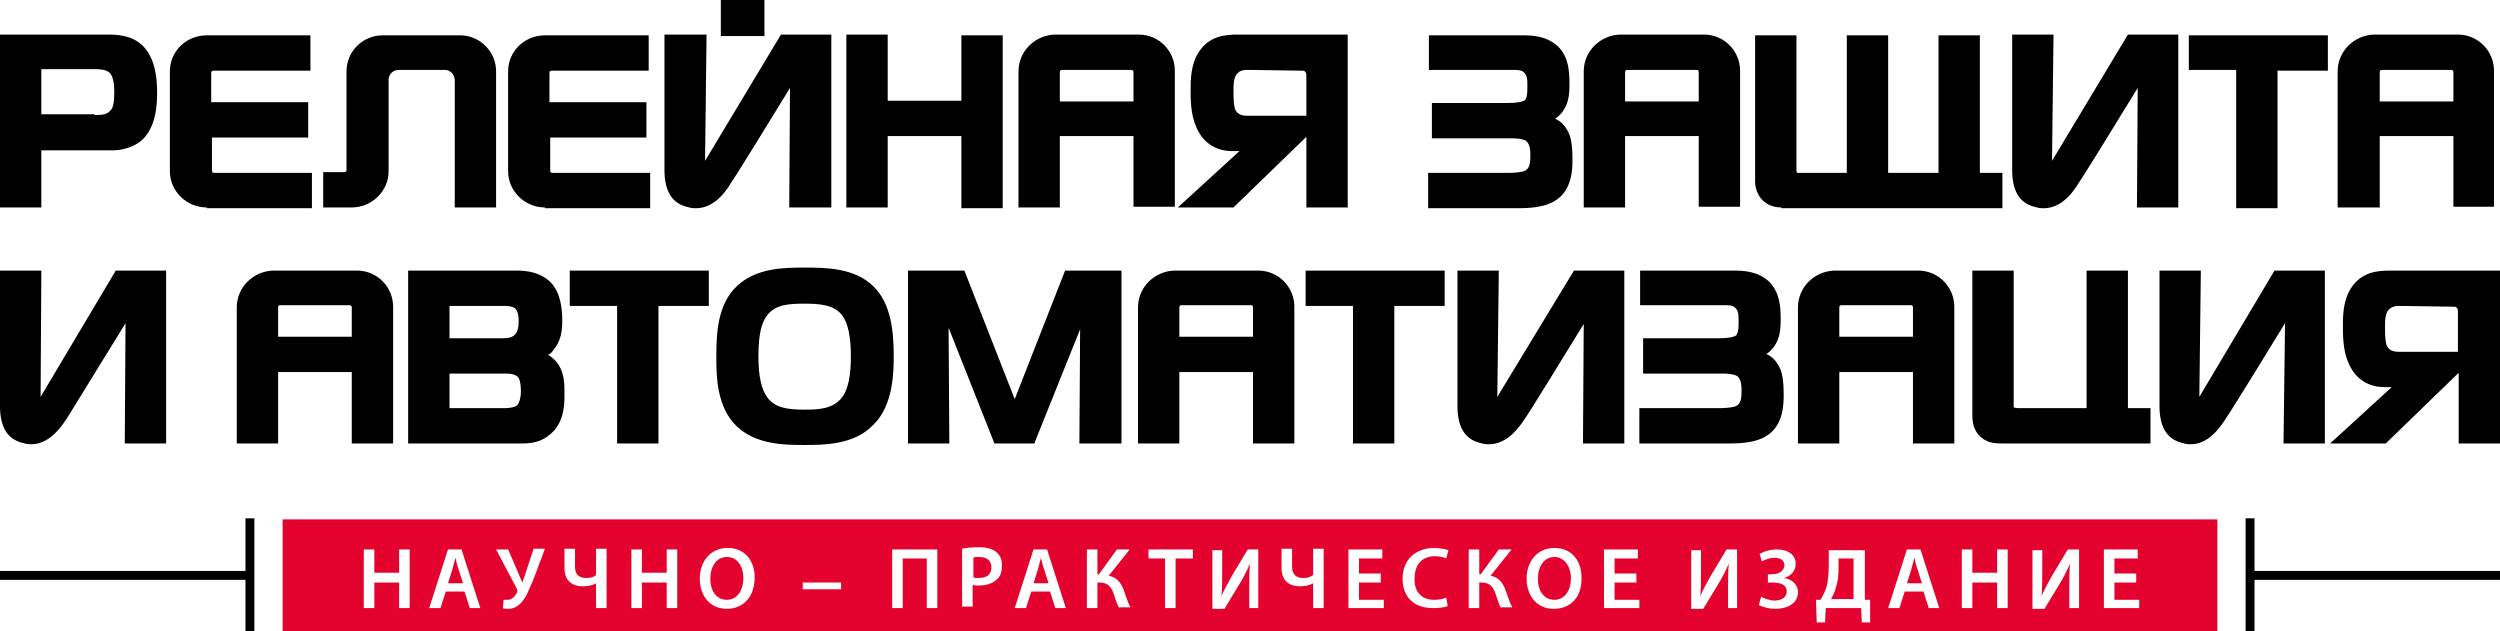
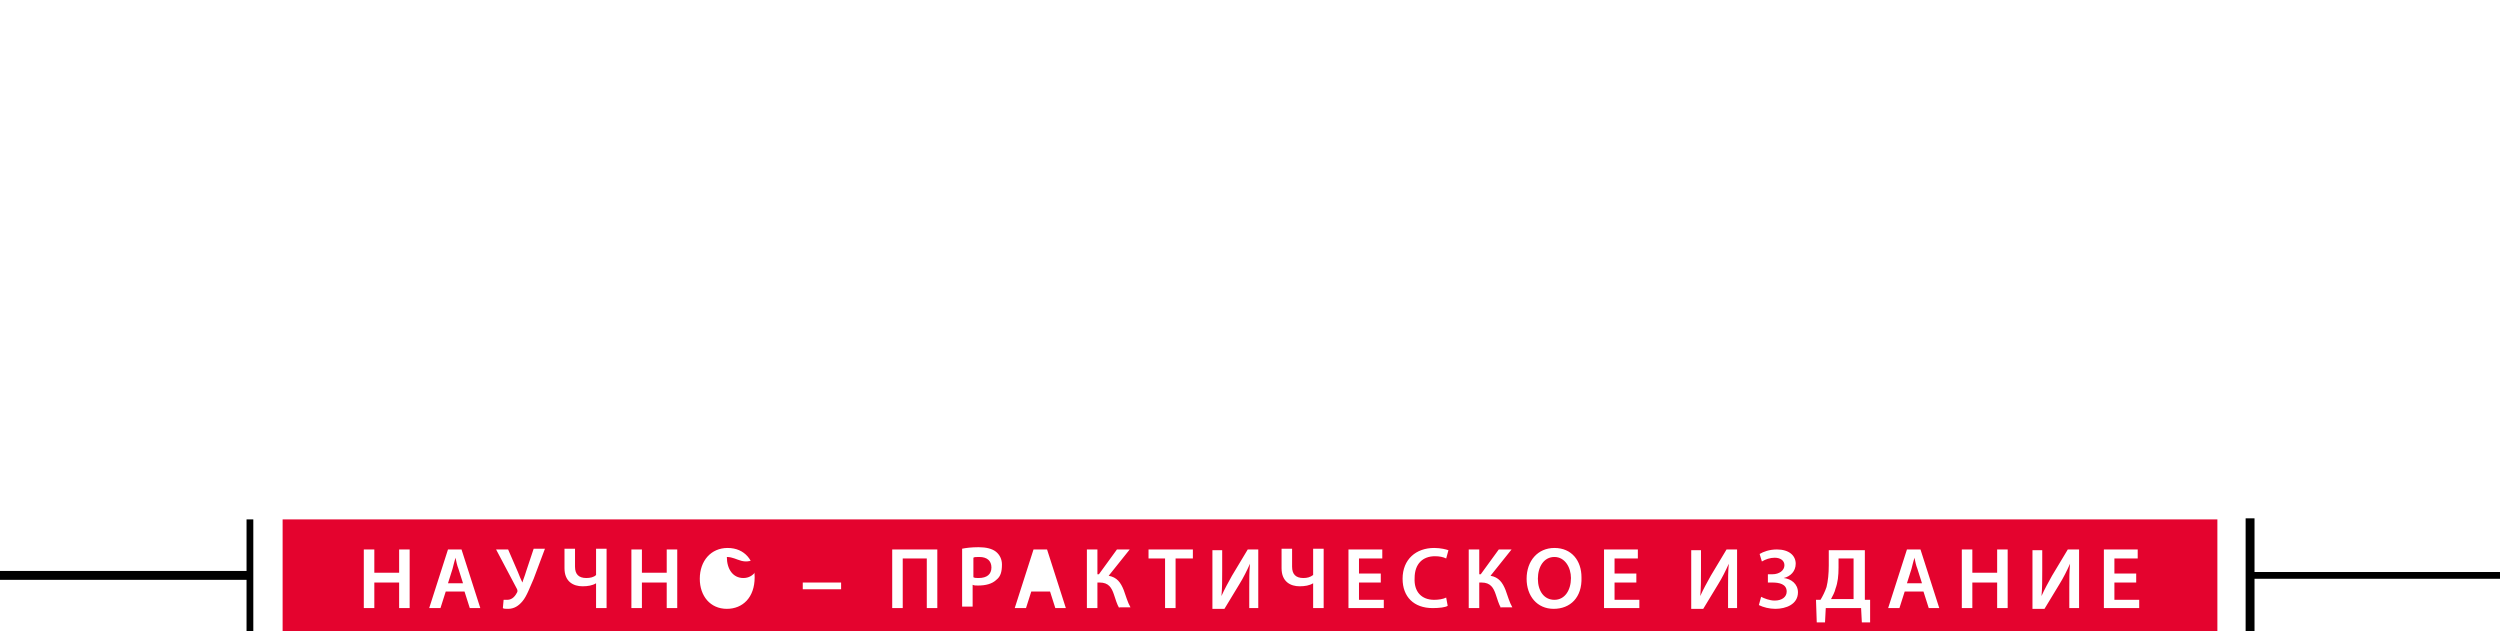
<svg xmlns="http://www.w3.org/2000/svg" id="Слой_1" x="0px" y="0px" viewBox="0 0 332.6 84" style="enable-background:new 0 0 332.6 84;" xml:space="preserve">
  <style type="text/css">	.st0{fill-rule:evenodd;clip-rule:evenodd;}	.st1{fill-rule:evenodd;clip-rule:evenodd;fill:#E4032E;}	.st2{fill:none;stroke:#000000;stroke-width:0.283;stroke-miterlimit:22.926;}</style>
-   <path class="st0" d="M180,59V40.7h-6.3V36h18.5v4.7h-6.7V59H180z M266.6,59c-1,0-2.1,0-3-0.8c-1.1-0.9-1.2-2.1-1.2-3.1V36h5.5v17.3 c0,0.1,0,0.2,0,0.3c0,0.2,0,0.5,0,0.6c0.1,0,0.2,0.1,0.7,0.1h9V36h5.5v18.3h3V59H266.6z M291.5,59.1c-0.3,0-0.6,0-0.9-0.1 c-1.4-0.3-3.2-1.1-3.3-4.7l0,0l0-0.2l0-18.1h5.5l-0.2,16.8l10-16.8h6.7v23h-5.5L304,43c-2.5,4.1-7.5,12.2-7.7,12.4 C294.8,57.9,293.2,59.1,291.5,59.1z M218.1,59v-4.7h10.7c0.8,0,1.9-0.1,2.2-0.3c0.6-0.3,0.7-1,0.7-2c0-0.5,0-1.4-0.5-1.9 c-0.1-0.1-0.6-0.4-2-0.4h-10.6V45h10.1c1.7,0,2.2-0.3,2.3-0.4c0.3-0.4,0.3-1.1,0.3-1.7v-0.2c0-0.8,0-1.4-0.5-1.8 c-0.3-0.3-0.9-0.3-1.4-0.3l-11.2,0V36h12.3c1.3,0,3.3,0,4.9,1.5c1.4,1.5,1.5,3.3,1.5,5c0,1.5-0.1,3-1.5,4.3 c-0.1,0.1-0.3,0.2-0.4,0.3c0.7,0.3,1.2,0.8,1.6,1.5c0.5,0.8,0.7,2,0.7,3.9c0,1.2,0,4.1-2.3,5.5c-1.4,0.9-3.4,1-5,1L218.1,59z  M82.1,59V40.7h-6.3V36h18.5v4.7h-6.7V59H82.1z M143.6,59l0.1-15.2L137.6,59h-5.3l-6.1-15.4l0.1,15.4h-5.5V36h7.5l6.7,17.1l6.7-17.1 h7.5v23H143.6z M198.1,59.1c-0.3,0-0.6,0-0.9-0.1c-1.4-0.3-3.2-1.1-3.3-4.7l0,0l0-0.2l0-18.1h5.5l-0.2,16.8L209.4,36h6.7v23h-5.5 l0.1-15.9c-2.5,4.1-7.5,12.2-7.7,12.4C201.5,57.9,199.9,59.1,198.1,59.1z M67,45c1.2,0,2-0.4,2-2.2l0-0.1c0-0.4,0-1.1-0.4-1.6 c-0.3-0.3-0.8-0.4-1.4-0.4l-7.4,0V45H67z M67.1,54.3c0.7,0,1.5-0.1,1.8-0.5c0.2-0.3,0.4-0.9,0.4-1.7c0-0.8-0.1-1.5-0.3-1.8 c-0.1-0.2-0.5-0.6-1.6-0.6h-7.6v4.6L67.1,54.3z M54.3,59V36h14.4c1.4,0,3.1,0.2,4.5,1.5c1.4,1.4,1.6,3.6,1.6,5.1 c0,1.3-0.1,2.7-1.2,4c-0.2,0.3-0.4,0.5-0.7,0.6c0.4,0.2,0.7,0.5,1,0.8c1.2,1.3,1.2,3.1,1.2,4.3c0,1.4,0,3.4-1.4,5 C72.1,59,70.5,59,69.1,59L54.3,59z M46.8,44.8c0-1.2,0-3.4,0-3.9c0-0.2-0.1-0.3-0.3-0.3l-9.2,0c-0.2,0-0.3,0.1-0.3,0.3 c0,0.4,0,2.7,0,3.9H46.8z M46.8,59v-9.5H37V59h-5.5V40.9c0-2.7,2.2-4.8,4.8-4.9c0,0,4,0,7.3,0c1.7,0,3.2,0,3.9,0 c2.7,0,4.8,2.2,4.8,4.8V59H46.8z M107,40.4c-2,0-3.8,0.1-4.9,1.5c-0.6,0.8-1.2,2-1.2,5.5c0,2.7,0.4,4.4,1.2,5.5 c1,1.3,2.5,1.6,4.9,1.6c2,0,3.8-0.1,5-1.6c0.8-1,1.2-2.8,1.2-5.5c0-2.7-0.4-4.5-1.2-5.5C110.9,40.5,108.9,40.4,107,40.4z  M107.1,59.2c-2.6,0-6.5,0-9.1-2.5c-2.7-2.6-2.7-6.8-2.7-9.3c0-3.2,0.2-6.9,2.7-9.3c2.6-2.5,6.4-2.5,9.1-2.5c2.6,0,6.6,0,9.1,2.5 c2.4,2.3,2.7,6.2,2.7,9.2c0,2,0,6.6-2.7,9.2C113.7,59.2,109.5,59.2,107.1,59.2L107.1,59.2z M166.7,44.8c0-1.2,0-3.4,0-3.9 c0-0.2-0.1-0.3-0.3-0.3l-9.2,0c-0.2,0-0.3,0.1-0.3,0.3c0,0.4,0,2.7,0,3.9H166.7z M166.7,59v-9.5h-9.8V59h-5.5V40.9 c0-2.7,2.2-4.8,4.8-4.9c0,0,4,0,7.3,0c1.7,0,3.2,0,3.9,0c2.7,0,4.8,2.2,4.8,4.8V59H166.7z M254.5,44.8c0-1.2,0-3.4,0-3.9 c0-0.2-0.1-0.3-0.3-0.3l-9.2,0c-0.2,0-0.3,0.1-0.3,0.3c0,0.4,0,2.7,0,3.9H254.5z M254.5,59v-9.5h-9.8V59h-5.5V40.9 c0-2.7,2.2-4.8,4.8-4.9c0,0,4,0,7.3,0c1.7,0,3.2,0,3.9,0c2.7,0,4.8,2.2,4.8,4.8V59H254.5z M319.4,40.7c-0.6,0-1.1,0-1.6,0.5 c-0.5,0.5-0.5,1.5-0.5,2.5c0,1.3,0.1,2.1,0.3,2.4c0.1,0.2,0.5,0.7,1.4,0.7h8v-5.4c0-0.3-0.1-0.4-0.2-0.5c-0.1-0.1-0.2-0.1-0.6-0.1 L319.4,40.7z M327.1,59v-9.4l-9.7,9.4h-7.4l8.2-7.5h-1c-1.9,0-3.5-0.9-4.4-2.5c-1-1.7-1.1-3.7-1.1-5.5c0-1.5,0-3.5,1.1-5.2 c1.4-2.1,3.4-2.3,5.2-2.3h14.6l0,23H327.1z M27.5,27.6c-2.7,0-4.9-2.2-4.9-4.8c0-1.9,0-8.4,0-11.8l0-1.5c0-2.7,2.2-4.8,4.9-4.8h13.8 v4.7l-0.7,0c0,0-5.5,0-9.1,0c-1.6,0-2.9,0-3.1,0c-0.2,0-0.3,0.1-0.3,0.3v3.9H41v4.7H28.2c0,4.4,0,4.4,0,4.4c0,0.2,0.1,0.3,0.3,0.3 c0.1,0,0.7,0,1.6,0c3.3,0,10.7,0,10.7,0h0.7l0,4.7H27.5z M60.5,27.6V10.7c0-0.8-0.6-1.4-1.3-1.4c-0.4,0-1.2,0-2.1,0 c-1.9,0-4.1,0-4.1,0c-0.7,0-1.3,0.6-1.3,1.3c0,0.4,0,10,0,12.2c0,2.6-2.2,4.8-4.9,4.8h-3.8v-4.7l0.7,0c0,0,0.8,0,1.4,0 c0.3,0,0.5,0,0.7,0c0.2,0,0.3-0.1,0.3-0.3c0-0.4,0-8.4,0-13.1V9.5c0-2.7,2.2-4.8,4.8-4.8c0,0,3.5,0,6.6,0c1.5,0,2.9,0,3.7,0 c2.7,0,4.8,2.2,4.8,4.8v18.1H60.5z M190,27.6V23h10.7c0.8,0,1.9-0.1,2.2-0.3c0.6-0.3,0.7-1,0.7-2c0-0.5,0-1.4-0.5-1.9 c-0.1-0.1-0.6-0.4-2-0.4h-10.6v-4.7h10.1c1.7,0,2.2-0.3,2.3-0.4c0.3-0.4,0.3-1.1,0.3-1.7v-0.2c0-0.8,0-1.4-0.5-1.8 c-0.3-0.3-0.9-0.3-1.4-0.3l-11.2,0V4.7h12.3c1.3,0,3.3,0,4.9,1.5c1.4,1.4,1.5,3.3,1.5,5c0,1.5-0.1,3-1.5,4.3 c-0.1,0.1-0.3,0.2-0.4,0.3c0.7,0.3,1.2,0.8,1.6,1.5c0.5,0.8,0.7,2,0.7,3.9c0,1.2,0,4.1-2.3,5.5c-1.4,0.9-3.4,1-5,1H190z M95.9,0h5.8 v4.8h-5.8V0z M127.9,27.6v-9.5h-9.8v9.5h-5.5v-23h5.5v8.8h9.8V4.7h5.5v23H127.9z M72.5,27.6c-2.7,0-4.9-2.2-4.9-4.8 c0-1.9,0-8.4,0-11.8l0-1.5c0-2.7,2.2-4.8,4.9-4.8h13.8v4.7l-0.7,0c0,0-5.5,0-9.1,0c-1.6,0-2.9,0-3.1,0c-0.2,0-0.3,0.1-0.3,0.3v3.9 H86v4.7H73.2c0,4.4,0,4.4,0,4.4c0,0.2,0.1,0.3,0.3,0.3c0.1,0,0.7,0,1.6,0c3.3,0,10.7,0,10.7,0h0.7l0,4.7H72.5z M271.9,27.7 c-0.3,0-0.6,0-0.9-0.1c-1.4-0.3-3.2-1.1-3.3-4.7l0,0l0-0.2l0-18.1h5.5l-0.2,16.8l10.1-16.8h6.7v23h-5.5l0.1-15.9 c-2.5,4.1-7.5,12.2-7.7,12.4C275.3,26.5,273.7,27.7,271.9,27.7z M237,27.6c-2.3,0-3.5-1.7-3.5-3.5V4.7h5.5l0,17.8 c0,0.2,0,0.4,0.1,0.5c0,0,0.1,0,0.3,0h6.3V4.7h5.5V23h6.7V4.7h5.5V23h3v4.7H237z M297.5,27.6V9.3h-6.3V4.7h18.5v4.7H303v18.3H297.5z  M92.6,27.7c-0.3,0-0.6,0-0.9-0.1c-1.4-0.3-3.2-1.1-3.3-4.7l0,0l0-0.2l0-18.1H94l-0.2,16.8l10.1-16.8h6.7v23H105l0.1-15.9 c-2.5,4.1-7.5,12.2-7.7,12.4C96,26.5,94.4,27.7,92.6,27.7z M326.4,13.5c0-1.2,0-3.4,0-3.9c0-0.2-0.1-0.3-0.3-0.3h-9.2 c-0.2,0-0.3,0.1-0.3,0.3c0,0.4,0,2.7,0,3.9H326.4z M326.4,27.6v-9.5h-9.8v9.5H311V9.5c0-2.7,2.2-4.8,4.8-4.9c0,0,4,0,7.3,0 c1.7,0,3.2,0,3.9,0c2.7,0,4.8,2.2,4.8,4.8v18.1H326.4z M226,13.5c0-1.2,0-3.4,0-3.9c0-0.2-0.1-0.3-0.3-0.3h-9.2 c-0.2,0-0.3,0.1-0.3,0.3c0,0.4,0,2.7,0,3.9H226z M226,27.6v-9.5h-9.8v9.5h-5.5V9.5c0-2.7,2.2-4.8,4.8-4.9c0,0,4,0,7.3,0 c1.7,0,3.2,0,3.9,0c2.7,0,4.8,2.2,4.8,4.8v18.1H226z M166.2,9.3c-0.6,0-1.2,0-1.6,0.5c-0.5,0.5-0.5,1.5-0.5,2.5 c0,1.3,0.1,2.1,0.3,2.4c0.1,0.2,0.5,0.7,1.4,0.7h8V10c0-0.3-0.1-0.4-0.2-0.5c-0.1-0.1-0.2-0.1-0.6-0.1L166.2,9.3z M173.8,27.6v-9.4 l-9.7,9.4h-7.4l8.2-7.5h-1c-1.9,0-3.5-0.9-4.4-2.5c-1-1.7-1.1-3.7-1.1-5.5c0-1.5,0-3.5,1.1-5.2c1.4-2.1,3.4-2.3,5.2-2.3h14.6l0,23 H173.8z M150.8,13.5c0-1.2,0-3.4,0-3.9c0-0.2-0.1-0.3-0.3-0.3h-9.2c-0.2,0-0.3,0.1-0.3,0.3c0,0.4,0,2.7,0,3.9H150.8z M150.8,27.6 v-9.5H141v9.5h-5.5V9.5c0-2.7,2.2-4.8,4.8-4.9c0,0,4,0,7.3,0c1.7,0,3.2,0,3.9,0c2.7,0,4.8,2.2,4.8,4.8v18.1H150.8z M12.6,15.3 c0.8,0,1.6,0,2.1-0.6c0.4-0.4,0.5-1.2,0.5-2.5c0-1.2-0.2-2.1-0.6-2.5c-0.5-0.5-1.5-0.5-2-0.5l-7.1,0v6H12.6z M0,27.6v-23h14.2 c1.2,0,3.3,0,4.8,1.5c1.6,1.6,1.9,4.1,1.9,6.2c0,1.2,0,4.7-2.2,6.5C17.8,19.5,16.4,20,15,20H5.5v7.6H0z M4.2,59.1 c-0.3,0-0.6,0-0.9-0.1c-1.4-0.3-3.2-1.1-3.3-4.7l0,0l0-0.2L0,36h5.5L5.4,52.8L15.4,36h6.7v23h-5.5L16.7,43 C14.2,47.1,9.1,55.3,9,55.5C7.5,57.9,5.9,59.1,4.2,59.1z" />
  <g>
-     <path class="st1" d="M96.7,74.1c-1.4,0-2.2,1.3-2.2,2.9c0,1.6,0.8,2.8,2.2,2.8c1.4,0,2.2-1.3,2.2-2.9  C98.9,75.5,98.2,74.1,96.7,74.1z" />
+     <path class="st1" d="M96.7,74.1c0,1.6,0.8,2.8,2.2,2.8c1.4,0,2.2-1.3,2.2-2.9  C98.9,75.5,98.2,74.1,96.7,74.1z" />
    <path class="st1" d="M244.6,75.5c0,1.1-0.1,2-0.4,2.8c-0.1,0.5-0.4,1-0.6,1.4h3v-5.4h-2V75.5z" />
-     <path class="st1" d="M138.5,74.2L138.5,74.2c-0.1,0.4-0.3,1-0.4,1.5l-0.6,1.9h2l-0.6-1.9C138.7,75.2,138.6,74.7,138.5,74.2z" />
    <path class="st1" d="M206.8,74.1c-1.4,0-2.2,1.3-2.2,2.9c0,1.6,0.8,2.8,2.2,2.8c1.4,0,2.2-1.3,2.2-2.9  C209,75.5,208.2,74.1,206.8,74.1z" />
    <path class="st1" d="M254.7,74.2L254.7,74.2c-0.1,0.4-0.3,1-0.4,1.5l-0.6,1.9h2l-0.6-1.9C254.9,75.2,254.8,74.7,254.7,74.2z" />
    <path class="st1" d="M130.3,74.1c-0.4,0-0.7,0-0.8,0.1v2.6c0.2,0.1,0.4,0.1,0.7,0.1c1.1,0,1.7-0.5,1.7-1.4  C131.9,74.6,131.3,74.1,130.3,74.1z" />
    <path class="st1" d="M37.6,69.1V84H295V69.1H37.6z M54.5,80.9h-1.4v-3.4h-3.3v3.4h-1.4v-7.8h1.4v3.1h3.3v-3.1h1.4V80.9z M62.5,80.9  l-0.7-2.2h-2.5l-0.7,2.2h-1.5l2.5-7.8h1.8l2.5,7.8H62.5z M71,77c-0.5,1.1-0.9,2.3-1.5,3c-0.5,0.6-1.1,1-1.9,1c-0.3,0-0.6,0-0.7-0.1  l0.1-1.1c0.1,0,0.3,0,0.5,0c0.7,0,1.1-0.6,1.3-1c0.1-0.2,0-0.3,0-0.4L66,73.1h1.6l1.3,3c0.2,0.5,0.4,1,0.6,1.4h0  c0.1-0.4,0.3-0.8,0.5-1.5l1-3h1.5L71,77z M80.7,80.9h-1.4v-3.3h0c-0.5,0.3-1.1,0.4-1.8,0.4c-1.2,0-2.4-0.6-2.4-2.4v-2.6h1.4v2.4  c0,1,0.5,1.5,1.5,1.5c0.5,0,1-0.1,1.3-0.4v-3.5h1.4V80.9z M90.1,80.9h-1.4v-3.4h-3.3v3.4H84v-7.8h1.4v3.1h3.3v-3.1h1.4V80.9z   M96.7,81c-2.2,0-3.6-1.7-3.6-4c0-2.4,1.5-4.1,3.7-4.1c2.3,0,3.6,1.7,3.6,3.9C100.4,79.5,98.8,81,96.7,81z M111.9,78.4h-5.1v-0.9  h5.1V78.4z M124.7,80.9h-1.4v-6.6h-3.2v6.6h-1.4v-7.8h6V80.9z M132.6,77.1c-0.6,0.6-1.5,0.8-2.5,0.8c-0.3,0-0.5,0-0.7-0.1v2.9H128  v-7.7c0.5-0.1,1.2-0.2,2.2-0.2c1,0,1.8,0.2,2.3,0.6c0.5,0.4,0.8,1,0.8,1.7C133.3,76.1,133.1,76.7,132.6,77.1z M140.4,80.9l-0.7-2.2  h-2.5l-0.7,2.2h-1.5l2.5-7.8h1.8l2.5,7.8H140.4z M148.9,80.9c-0.3-0.5-0.5-1.2-0.7-1.8c-0.3-0.9-0.7-1.6-1.9-1.6l-0.3,0v3.4h-1.4  v-7.8h1.4v3.3h0.2l2.4-3.3h1.7l-2.8,3.5c1.1,0.2,1.6,0.9,2,1.9c0.3,0.8,0.5,1.6,0.9,2.3H148.9z M158.6,74.3h-2.2v6.6h-1.4v-6.6  h-2.2v-1.2h5.9V74.3z M167.5,80.9h-1.3v-2.7c0-1.2,0-2.2,0.1-3.2l0,0c-0.4,0.9-0.9,1.9-1.4,2.7l-2,3.3h-1.6v-7.8h1.3v2.7  c0,1.2,0,2.4-0.1,3.4l0,0c0.4-0.9,0.9-1.8,1.4-2.7l2.1-3.5h1.4V80.9z M176.1,80.9h-1.4v-3.3h0c-0.5,0.3-1.1,0.4-1.8,0.4  c-1.2,0-2.4-0.6-2.4-2.4v-2.6h1.4v2.4c0,1,0.5,1.5,1.5,1.5c0.5,0,0.9-0.1,1.3-0.4v-3.5h1.4V80.9z M184.1,80.9h-4.7v-7.8h4.5v1.2  h-3.1v2h2.9v1.2h-2.9v2.3h3.3V80.9z M190.8,79.8c0.6,0,1.2-0.1,1.6-0.3l0.2,1.1c-0.3,0.2-1.1,0.3-2,0.3c-2.5,0-4-1.5-4-3.9  c0-2.6,1.8-4.1,4.2-4.1c0.9,0,1.6,0.2,1.9,0.3l-0.3,1.1c-0.4-0.2-0.9-0.3-1.5-0.3c-1.6,0-2.7,1-2.7,2.9  C188.1,78.7,189.1,79.8,190.8,79.8z M199.7,80.9c-0.3-0.5-0.5-1.2-0.7-1.8c-0.3-0.9-0.7-1.6-1.9-1.6l-0.3,0v3.4h-1.4v-7.8h1.4v3.3  h0.2l2.4-3.3h1.7l-2.8,3.5c1.1,0.2,1.6,0.9,2,1.9c0.3,0.8,0.5,1.6,0.9,2.3H199.7z M206.7,81c-2.2,0-3.6-1.7-3.6-4  c0-2.4,1.5-4.1,3.7-4.1c2.3,0,3.6,1.7,3.6,3.9C210.5,79.5,208.9,81,206.7,81z M218.1,80.9h-4.7v-7.8h4.5v1.2h-3.1v2h2.9v1.2h-2.9  v2.3h3.3V80.9z M231.2,80.9h-1.3v-2.7c0-1.2,0-2.2,0.1-3.2l0,0c-0.4,0.9-0.9,1.9-1.4,2.7l-2,3.3H225v-7.8h1.3v2.7  c0,1.2,0,2.4-0.1,3.4l0,0c0.4-0.9,0.9-1.8,1.4-2.7l2.1-3.5h1.4V80.9z M236.2,81c-0.8,0-1.6-0.2-2.2-0.5l0.3-1.1  c0.4,0.2,1.1,0.5,1.8,0.5c1,0,1.6-0.5,1.6-1.2c0-1-1-1.2-1.9-1.2h-0.6v-1.1h0.6c0.9,0,1.6-0.5,1.6-1.2c0-0.6-0.5-1-1.3-1  c-0.6,0-1.2,0.2-1.7,0.5l-0.3-1c0.5-0.3,1.3-0.6,2.3-0.6c1.6,0,2.5,0.8,2.5,1.9c0,1-0.7,1.7-1.6,1.9l0,0c1,0.1,1.9,0.8,1.9,1.9  C239.2,80.4,237.6,81,236.2,81z M248.8,82.8h-1.1l-0.1-1.9h-4.7l-0.1,1.9h-1.1l-0.1-3l0.6,0c0.3-0.5,0.6-1.1,0.8-1.7  c0.2-0.8,0.3-1.8,0.3-2.9v-2h4.8v6.6l0.7,0L248.8,82.8z M256.6,80.9l-0.7-2.2h-2.5l-0.7,2.2h-1.5l2.5-7.8h1.8l2.5,7.8H256.6z   M267.1,80.9h-1.4v-3.4h-3.3v3.4h-1.4v-7.8h1.4v3.1h3.3v-3.1h1.4V80.9z M276.6,80.9h-1.3v-2.7c0-1.2,0-2.2,0.1-3.2l0,0  c-0.4,0.9-0.9,1.9-1.4,2.7l-2,3.3h-1.6v-7.8h1.3v2.7c0,1.2,0,2.4-0.1,3.4l0,0c0.4-0.9,0.9-1.8,1.4-2.7l2.1-3.5h1.5V80.9z   M284.6,80.9h-4.7v-7.8h4.5v1.2h-3.1v2h2.9v1.2h-2.9v2.3h3.3V80.9z" />
    <path class="st1" d="M60.6,74.2L60.6,74.2c-0.1,0.4-0.3,1-0.4,1.5l-0.6,1.9h2L61,75.7C60.8,75.2,60.7,74.7,60.6,74.2z" />
  </g>
  <rect x="32.8" y="69.1" width="0.9" height="14.9" />
-   <rect x="32.8" y="69.1" class="st2" width="0.9" height="14.9" />
  <rect x="0.1" y="76.1" width="32.9" height="0.9" />
  <rect x="0.1" y="76.1" class="st2" width="32.9" height="0.9" />
  <rect x="298.9" y="69.1" width="0.9" height="14.9" />
  <rect x="298.9" y="69.1" class="st2" width="0.9" height="14.9" />
  <rect x="299.7" y="76.1" width="32.9" height="0.9" />
-   <rect x="299.7" y="76.1" class="st2" width="32.9" height="0.9" />
  <g />
  <g />
  <g />
  <g />
  <g />
  <g />
  <g />
  <g />
  <g />
  <g />
  <g />
  <g />
  <g />
  <g />
  <g />
</svg>